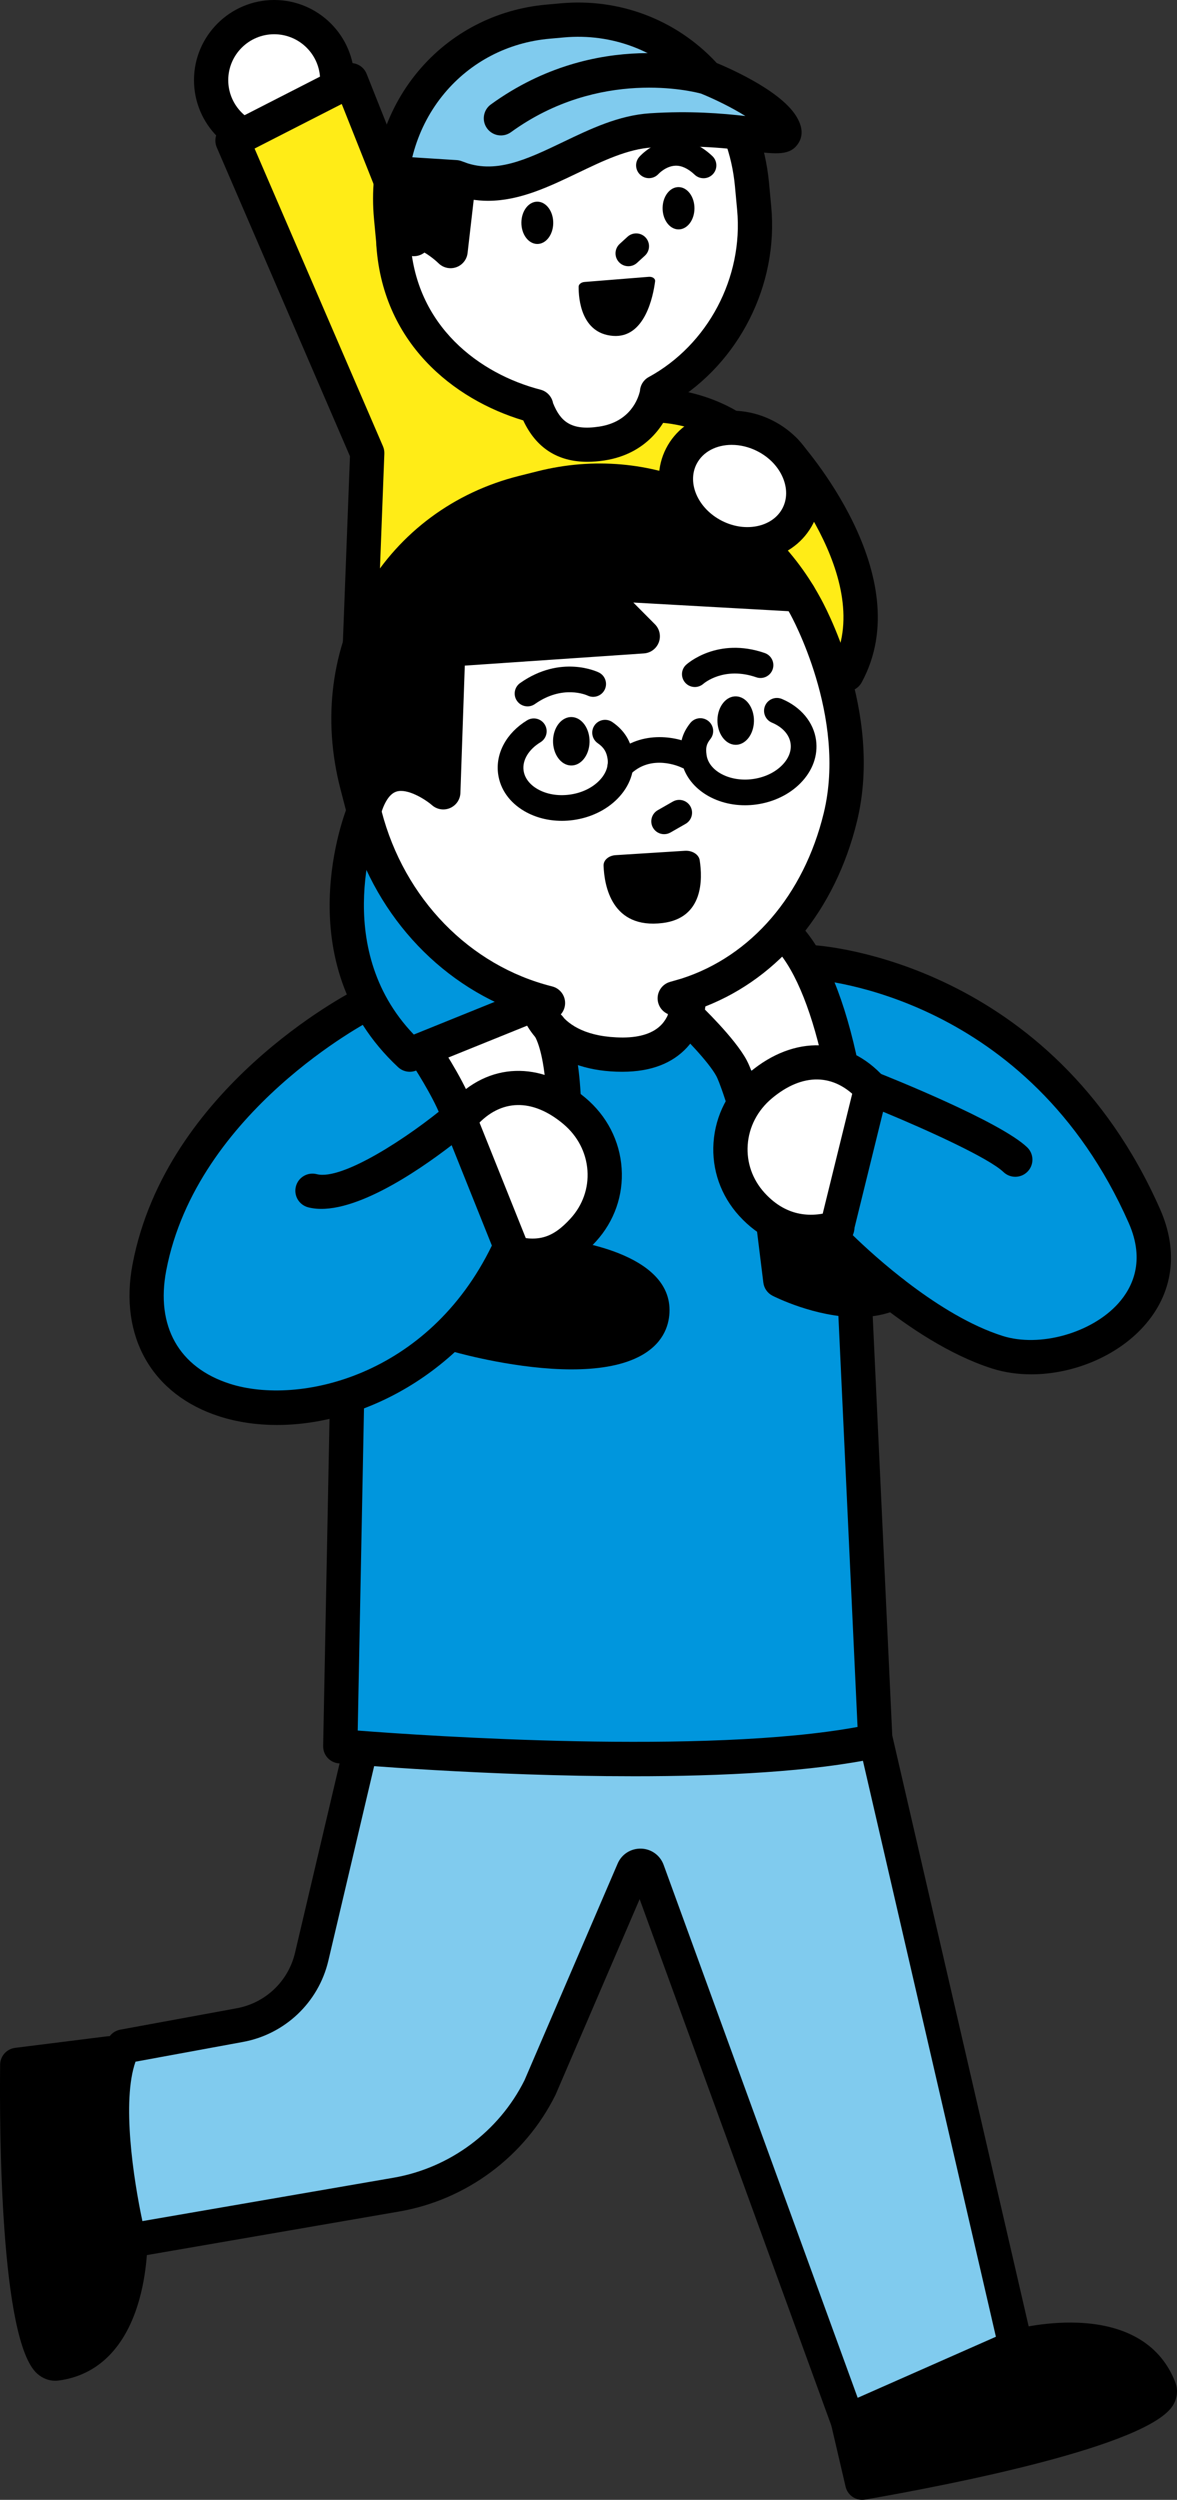
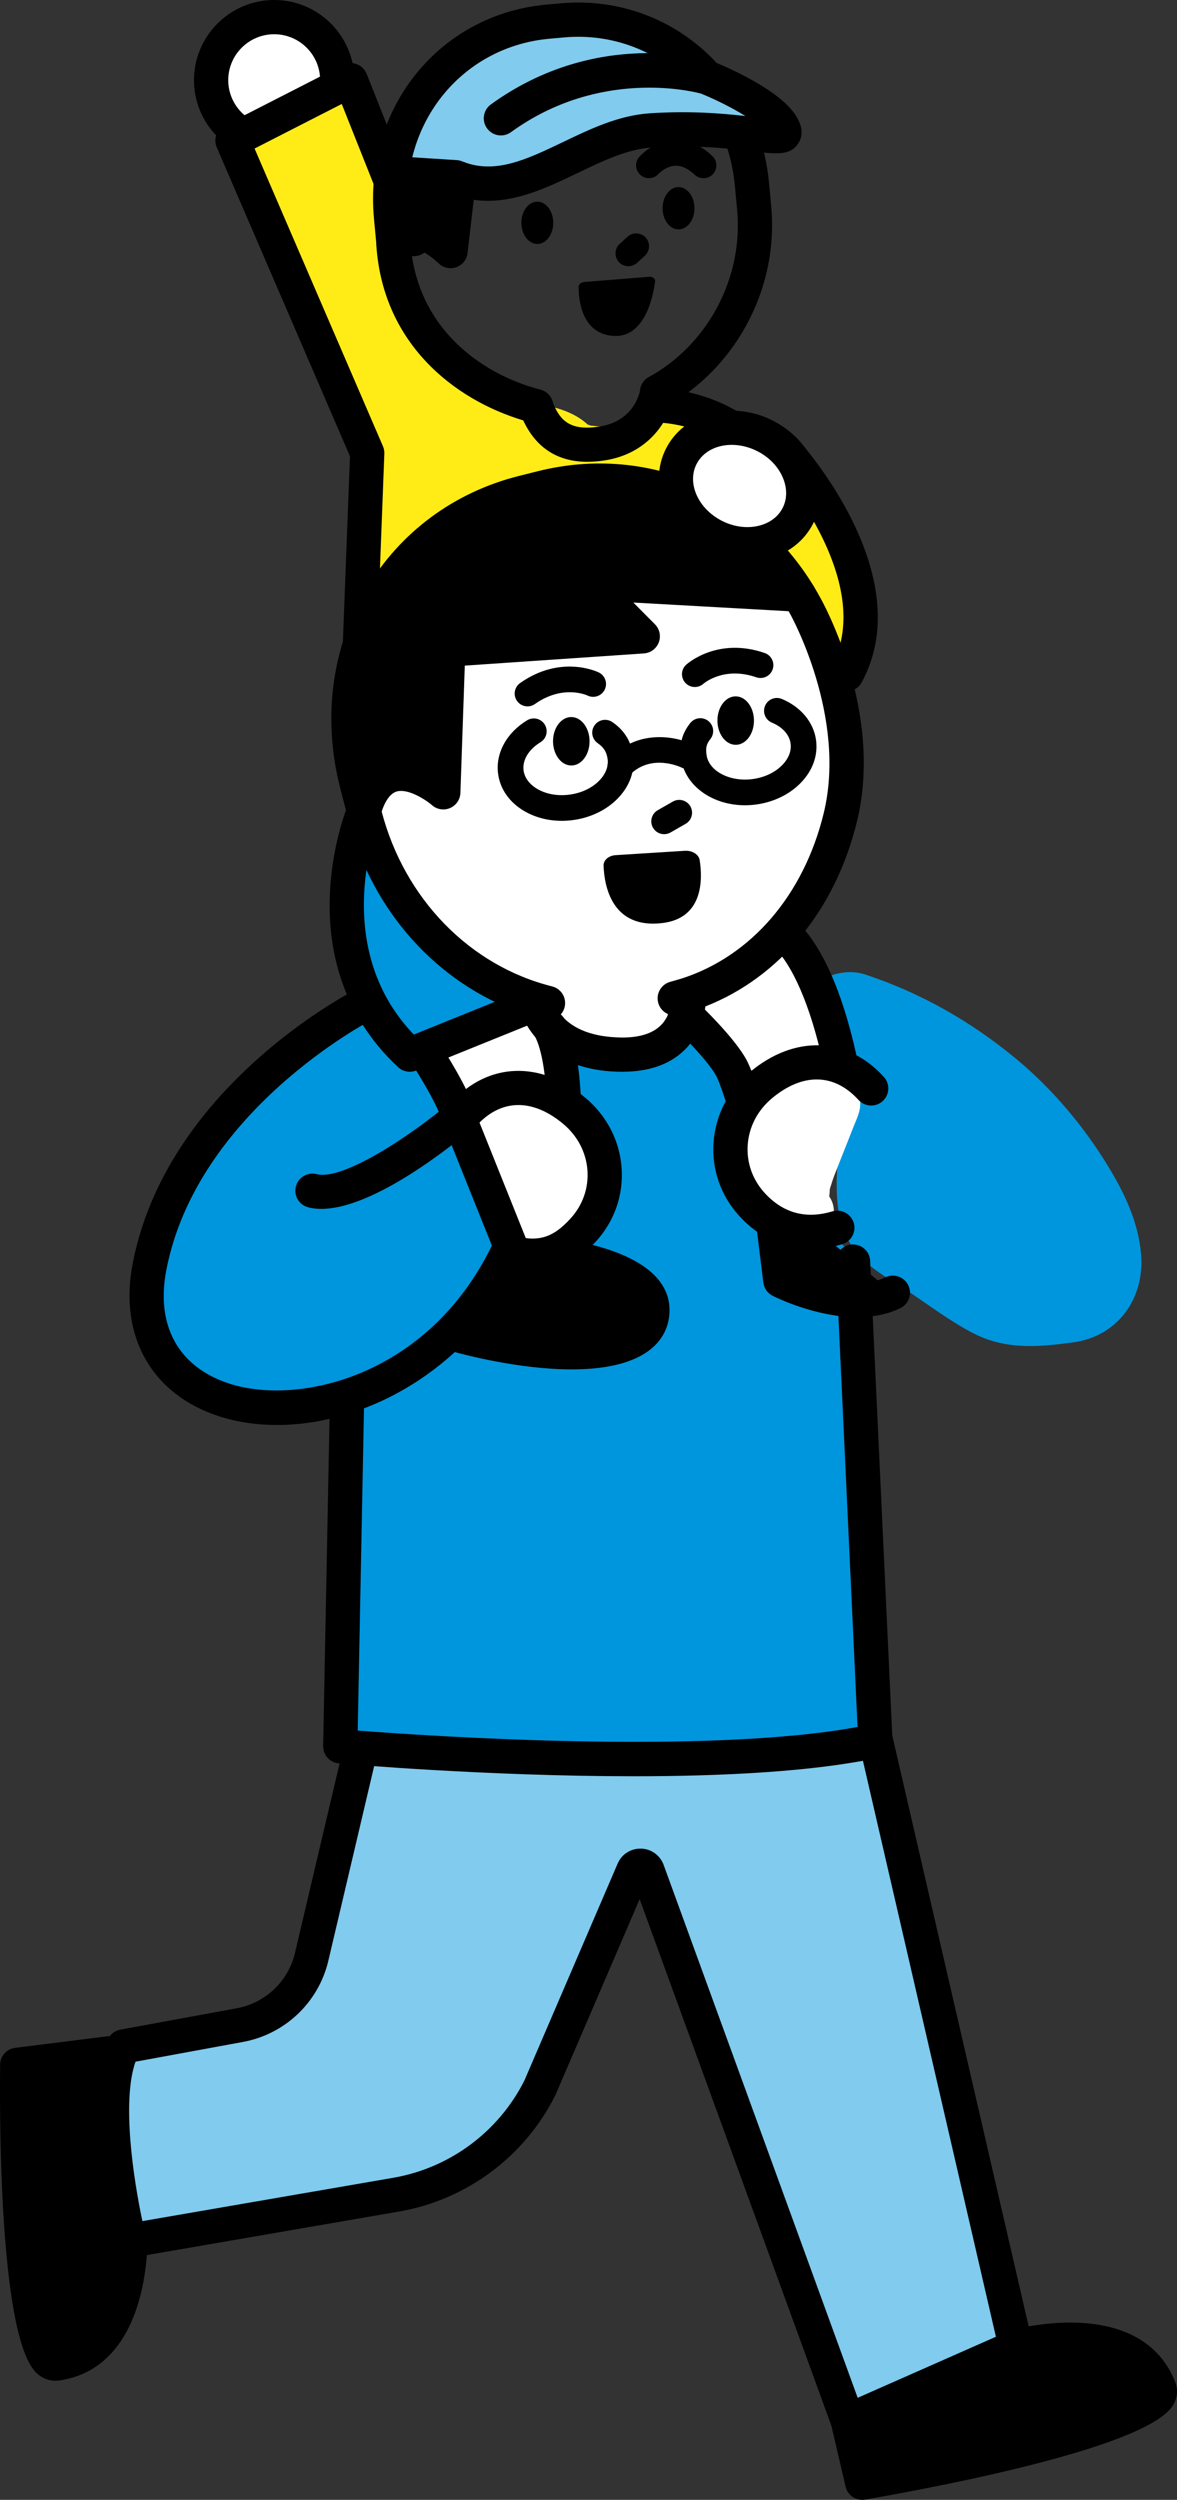
<svg xmlns="http://www.w3.org/2000/svg" id="_レイヤー_1" width="130" height="276" viewBox="0 0 130 276">
  <rect x="0" y="0" width="130" height="276" fill="#333333" stroke="none" />
  <defs>
    <style>.cls-1{fill:#fff;}.cls-2{fill:#ffec17;}.cls-3{fill:#0096dd;}.cls-4{fill:#80cbee;}</style>
  </defs>
  <g>
    <path class="cls-4" d="M96.745,192.206l15.447,66.882-18.548,8.189-22.125-60.738c-.26-.715-1.262-.743-1.563-.044l-10.309,23.974c-3.105,6.252-9.009,10.648-15.892,11.833l-29.472,5.09s-3.824-15.282-.656-21.447l12.824-2.355c3.926-.704,7.058-3.671,7.972-7.55l5.428-23.052" />
    <path d="M93.644,269.168c-.252,0-.504-.05-.741-.151-.482-.205-.857-.601-1.036-1.092l-21.218-58.249-9.262,21.54c-.014,.032-.028,.063-.044,.094-3.36,6.767-9.815,11.573-17.265,12.856l-29.471,5.089c-.975,.169-1.917-.444-2.157-1.404-.409-1.635-3.898-16.162-.504-22.768,.268-.522,.764-.89,1.341-.996l12.824-2.355c3.194-.573,5.731-2.976,6.472-6.124l5.428-23.052c.239-1.016,1.257-1.646,2.275-1.407,1.017,.239,1.647,1.257,1.408,2.273l-5.428,23.052c-1.087,4.616-4.808,8.14-9.479,8.978l-11.821,2.171c-1.534,4.354-.229,12.958,.762,17.602l27.707-4.784c6.249-1.076,11.665-5.099,14.497-10.766l10.288-23.925c.445-1.035,1.457-1.677,2.588-1.651,1.127,.032,2.104,.737,2.49,1.795l21.433,58.839,15.267-6.741-15.095-65.359c-.235-1.017,.4-2.032,1.418-2.267,1.017-.234,2.034,.399,2.269,1.417l15.446,66.881c.204,.883-.249,1.787-1.079,2.154l-18.547,8.189c-.244,.108-.504,.161-.765,.161Z" />
  </g>
  <g>
    <path d="M93.644,267.277l1.592,6.832s34.493-6.003,32.812-10.396c-3.131-8.182-15.857-4.625-15.857-4.625" />
    <path d="M95.235,276c-.864,0-1.638-.593-1.841-1.462l-1.593-6.832c-.237-1.017,.396-2.033,1.413-2.27,1.017-.235,2.035,.396,2.272,1.412l1.185,5.086c12.887-2.336,26.932-5.878,29.392-8.048-2.841-5.809-13.257-3.008-13.365-2.978-1.005,.279-2.049-.31-2.328-1.315-.28-1.005,.306-2.046,1.312-2.327,.141-.04,3.514-.968,7.335-.824,5.492,.205,9.227,2.486,10.799,6.594,.306,.799,.229,1.672-.217,2.456-2.593,4.561-24.667,8.847-34.037,10.478-.109,.019-.219,.028-.326,.028Z" />
  </g>
  <g>
    <path d="M12.095,226.694l-10.189,1.278s-.355,33.594,4.312,32.98c8.691-1.144,8.183-14.338,8.183-14.338" />
    <path d="M6.095,262.851c-.713,0-1.407-.271-1.985-.783C.013,258.439-.061,235.038,.014,227.952c.01-.945,.717-1.738,1.656-1.855l10.189-1.278c1.034-.131,1.982,.604,2.113,1.64,.13,1.036-.605,1.981-1.642,2.111l-8.544,1.072c-.045,12.707,.913,26.768,2.642,29.359,6.399-1.338,6.087-12.204,6.083-12.316-.037-1.042,.777-1.919,1.82-1.958,1.041-.026,1.92,.773,1.961,1.815,.006,.147,.126,3.636-.9,7.32-1.475,5.29-4.562,8.39-8.926,8.965-.124,.016-.247,.024-.37,.024Z" />
  </g>
  <path class="cls-3" d="M122.424,128.813c-2.745-4.517-6.264-8.685-10.354-12.044-4.949-4.063-10.383-7.141-16.472-9.168-2.417-.804-5.257,.265-6.901,2.218-2.411,.388-4.821,.777-7.232,1.166-2.094,.338-4.188,.675-6.282,1.013-1.102,.178-2.204,.357-3.307,.533-.186,.03-.453,.05-.648,.064-.585,.012-1.149,.012-1.739-.06-4.072-.496-7.79,4.655-6.381,8.37,1.305,3.442,2.29,6.99,2.893,10.623,.052,.311,.098,.624,.145,.937,.009,.085,.021,.199,.035,.34,.068,.702,.123,1.404,.174,2.107-.631,.998-1.042,2.205-1.225,3.583-.403,3.035,.411,5.696,1.906,7.996-6.044-.363-12.306,.041-17.97,2.188-3.535,1.34-8.068,3.19-10.12,6.589-1.637,2.712-1.234,5.433-.037,7.943,.003,.461,.032,.931,.098,1.423-.045-.336-.09-.672-.136-1.008,.492,3.789,.01,7.632-.276,11.419-.273,3.615-.546,7.229-.819,10.844-.032,.241-.049,.481-.055,.724l-.016,.218c-.014,.183,.023,.361,.03,.542,.005,.052,.002,.104,.009,.156,.216,3.189,3.422,6.056,6.579,5.914,1.619-.072,2.988-.63,4.07-1.508,.048-.007,.096-.013,.163-.015-.393,.063-.191,.063,.606,0,.379-.005,.758,.004,1.137,.025,1.849,.076,3.697,.286,5.543,.423,3.818,.283,7.641,.498,11.467,.644,7.806,.298,15.618,.299,23.425,.036,3.573-.121,6.618-2.953,6.618-6.612,0-1.14-.325-2.195-.846-3.129,.025-13.721-.409-27.437-1.34-41.127-.242-3.563-2.868-6.612-6.618-6.612-.75,0-1.497,.169-2.213,.438-.09-.613-.159-1.227-.273-1.838-.671-3.606-1.998-6.915-3.826-9.986,.696-.112,1.391-.224,2.087-.336,3.05-.492,6.099-.984,9.149-1.475-.022,.083-.058,.16-.075,.245-.656,3.258-1.193,6.756-.908,10.089,.21,2.46,1.079,4.699,2.906,6.428,1.342,1.271,3.059,2.224,4.6,3.233,2.425,1.588,4.813,3.424,7.381,4.771,3.65,1.915,7.211,1.601,11.134,1.075,4.929-.662,7.911-4.807,7.526-9.685-.279-3.524-1.795-6.726-3.61-9.713Z" />
  <g>
    <g>
      <path d="M98.615,142.727c-5.019,2.431-12.426-1.353-12.426-1.353l-1.212-9.82" />
      <path d="M94.683,145.424c-4.651,0-9.106-2.239-9.356-2.366-.559-.285-.94-.829-1.016-1.452l-1.212-9.82c-.128-1.036,.609-1.98,1.646-2.108,1.039-.128,1.981,.608,2.109,1.645l1.083,8.777c2.339,.991,6.892,2.36,9.852,.926,.941-.455,2.072-.062,2.528,.877,.456,.939,.063,2.07-.877,2.526-1.497,.725-3.138,.996-4.756,.996Z" />
    </g>
    <path class="cls-1" d="M91.144,108.462c-.239-.848-.68-1.587-1.324-2.216-.437-.356-.875-.712-1.312-1.069-.99-.611-2.067-.942-3.23-.993-.589,.056-1.178,.113-1.767,.169-1.162,.274-2.178,.82-3.048,1.637-.275,.291-.549,.583-.824,.874-.657,.58-1.13,1.273-1.421,2.08-.424,.755-.639,1.574-.643,2.459-.069,.918,.093,1.783,.484,2.595,.239,.848,.68,1.587,1.324,2.216,.437,.356,.875,.712,1.312,1.069,.99,.611,2.067,.942,3.231,.994,.589-.056,1.178-.113,1.767-.169,1.163-.274,2.179-.82,3.048-1.637,.275-.291,.549-.583,.824-.874,.657-.58,2.861,1.995,3.152,1.189,.424-.755-1.092-4.843-1.088-5.727,.069-.918-.092-1.783-.484-2.595Z" />
    <path d="M92.714,118.675c-.867,0-1.648-.598-1.845-1.479-1.391-6.218-3.307-10.646-5.541-12.807-.751-.726-.77-1.923-.044-2.673,.727-.75,1.924-.77,2.675-.044,2.806,2.714,5.027,7.66,6.602,14.699,.228,1.019-.414,2.029-1.434,2.257-.139,.031-.278,.046-.414,.046Z" />
    <path d="M81.909,122.754c-.796,0-1.537-.506-1.798-1.303-.605-1.847-.889-2.454-.983-2.629-.871-1.623-3.703-4.481-4.721-5.445-.758-.718-.79-1.915-.071-2.672,.719-.758,1.916-.79,2.674-.072,.419,.397,4.137,3.952,5.452,6.402,.202,.376,.551,1.122,1.245,3.241,.325,.992-.217,2.06-1.21,2.384-.195,.064-.394,.094-.588,.094Z" />
  </g>
  <g>
    <path d="M61.337,138.634s10.977,1.1,10.718,6.211c-.079,1.558-1.029,2.607-2.397,3.292-5.929,2.966-19.043-.716-19.043-.716l1.051-9.839" />
    <path d="M63.16,151.19c-5.875,0-12.089-1.677-13.058-1.949-.889-.25-1.467-1.103-1.369-2.021l1.051-9.839c.111-1.038,1.043-1.785,2.082-1.679,1.039,.111,1.791,1.042,1.68,2.08l-.878,8.214c4.263,1.01,12.353,2.346,16.141,.45,1.154-.577,1.33-1.21,1.355-1.697,.118-2.332-5.816-3.909-9.019-4.235-1.039-.106-1.796-1.032-1.691-2.071,.105-1.038,1.028-1.796,2.07-1.691,1.307,.131,12.759,1.473,12.418,8.187-.075,1.482-.733,3.532-3.44,4.887-2.015,1.008-4.644,1.362-7.344,1.363Z" />
  </g>
  <path class="cls-1" d="M62.92,116.492c-.04-.88-.302-1.7-.785-2.459-.345-.446-.69-.892-1.035-1.338-.826-.819-1.799-1.386-2.92-1.7-.586-.079-1.173-.158-1.759-.236-1.194,.004-2.308,.305-3.34,.903-.334,.221-.667,.443-1.001,.664-.771,.416-1.39,.983-1.857,1.703-.585,.639-.98,1.388-1.185,2.249-.276,.879-.315,1.758-.118,2.637,.04,.88,.302,1.699,.785,2.458,.345,.446,.69,.892,1.035,1.338,.826,.819,1.799,1.386,2.92,1.701,.586,.079,1.173,.157,1.759,.236,1.195-.004,2.308-.304,3.34-.903,.334-.221,.667-.443,1.001-.664,.771-.416,1.39-.983,1.857-1.703,.585-.639,.98-1.388,1.184-2.249,.276-.879,.315-1.758,.118-2.637Z" />
  <path class="cls-3" d="M57.633,105.388c-.518-1.6-1.511-3.143-3.041-3.952-.736-.389-1.5-.638-2.281-.768-.315-1.217-.568-2.449-.765-3.693-.028-.258-.063-.515-.087-.774-.16-1.787-.631-3.369-1.938-4.676-1.148-1.147-3.031-2.01-4.679-1.937-1.712,.077-3.487,.638-4.679,1.937-1.126,1.226-2.093,2.95-1.938,4.676,.306,3.415,.864,6.823,1.914,10.093,.086,.27,.182,.553,.272,.83-.024,.076-.066,.145-.087,.222-.436,1.583-.239,3.69,.667,5.095,.911,1.412,2.268,2.655,3.955,3.039,1.719,.391,3.558,.272,5.099-.666,.531-.324,1.094-.58,1.652-.847,.436-.154,.866-.323,1.314-.445,1.603-.437,3.116-1.607,3.955-3.039,.83-1.417,1.182-3.506,.667-5.095Z" />
  <g>
    <path class="cls-1" d="M37.249,8.85c0,3.844-3.119,6.96-6.965,6.96s-6.965-3.116-6.965-6.96,3.119-6.96,6.965-6.96,6.965,3.116,6.965,6.96Z" />
    <path d="M30.284,17.7c-4.884,0-8.857-3.97-8.857-8.85S25.4,0,30.284,0s8.857,3.97,8.857,8.85-3.973,8.85-8.857,8.85Zm0-13.92c-2.798,0-5.074,2.274-5.074,5.07s2.276,5.07,5.074,5.07,5.074-2.274,5.074-5.07-2.276-5.07-5.074-5.07Z" />
  </g>
  <path class="cls-2" d="M95.621,66.597c-.423-1.6-.875-3.193-1.361-4.775-.36-1.172-.713-2.38-1.311-3.453-1.541-2.767-4.859-4.023-7.87-3.323-.633-.975-1.2-1.989-1.73-3.024-.374-1.388-1.01-2.559-1.854-3.497-.848-1.094-2.257-1.985-3.462-2.317-.709-.195-1.524-.243-2.333-.178-.02,0-.041,.002-.061,.002-.11,.01-.217,.014-.327,.029-.517,.016-1.04,.044-1.588,.141-.881,.157-1.666,.543-2.334,1.085-.656-.006-1.313,.005-1.969-.02-1.266-.048-2.559-.083-3.816-.245-.214-.027-.311-.031-.365-.028-.051-.022-.105-.044-.198-.079-.07-.026-.101-.034-.144-.047-.063-.067-.172-.168-.41-.354-1.739-1.361-4.161-1.812-6.289-2.127-.919-.136-1.934-.256-2.813-.605,.086-.023-.409-.387-.521-.388-.605-.835-1.362-1.6-2.343-2.254-1.018-.678-2.246-.934-3.475-.879-.725-1.323-1.512-2.624-2.301-3.965-2.509-4.266-3.849-8.644-4.225-13.371,.008-.154,.034-.297,.032-.456-.024-1.639-.048-3.277-.072-4.915-.05-3.457-3.008-6.774-6.618-6.612-.454,.02-.889,.082-1.307,.174-.869-.143-1.79-.113-2.736,.147-3.248,.892-5.837,4.757-4.622,8.134,.598,1.663,1.329,3.26,2.159,4.81,.531,5.845,3.474,8.861,6.153,14.103,.785,1.536,2.067,5.03,2.978,6.491,.453,.727-.645,2.152-.31,2.955-.06,.064,.447,2.098,.332,1.417,.708,4.224,1.113,8.272,2.56,12.345,.946,2.663,3.349,4.99,6.381,4.854,3.139-.14,5.267-2.014,6.381-4.854,.515-1.312,1.05-2.766,1.52-4.282,.556,.085,1.102,.2,1.654,.305,.262,.05,.39,.06,.46,.057,.012,.046,.086,.139,.34,.334,2.771,2.129,6.576,2.271,9.916,2.475,1.742,.106,3.484,.13,5.225,.11,1.215,2.107,2.597,4.107,4.371,5.807,1.525,1.462,3.475,2.938,5.531,3.754,.003,.011,.007,.022,.01,.033,.422,1.598,1.62,3.121,3.041,3.952,1.419,.829,3.509,1.181,5.099,.666,3.442-1.113,5.57-4.55,4.622-8.134Z" />
-   <path class="cls-1" d="M46.604,26.313c.879-.124,1.818,.142,2.547,1.006,.416,.493,.882,.919,1.418,1.283,.097,.066,.197,.122,.296,.182,.699-1.663,.7-3.777,.432-5.387-.23-1.384,.942-3.17,2.446-3.189,2.607-.033,5.234-.28,7.794-.818,2.148-1.576,4.687-2.614,7.323-3.068,.324-.829,1.021-1.517,2.136-1.724,1.933-.358,3.898-.452,5.86-.311,1.794,.129,4.601,.318,5.775,1.866,1.16,1.531,.36,3.773,.068,5.473-.329,1.912-.658,3.824-.987,5.736-.607,3.528-1.063,7.128-3.568,9.892-.326,.36-.694,.674-1.049,1.003-.654,1.172-1.433,2.076-2.41,2.995-.605,.568-1.319,1.093-1.654,1.863-.449,1.03-.527,2.193-1.292,3.167-.982,1.251-2.451,1.744-3.987,1.85-2.918,.201-8.918,.108-8.145-2.443,.133-.439-.458-.788-.688-1.179-.535-.053-1.071-.245-1.554-.557-.899-.58-1.744-1.221-2.559-1.899-.594-.424-1.19-.846-1.803-1.243-1.353-.874-2.819-1.507-4.21-2.308-2.796-1.611-3.813-4.326-4.174-7.312-1.546-1.579-.647-4.924,1.986-4.881Z" />
  <path class="cls-1" d="M43.357,86.889c1.769-.632,4.027-.073,5.249,1.377,.132-.491,.367-.95,.706-1.288,.021-.021,.044-.033,.065-.053,.087-2.025,.174-4.049,.261-6.074,.08-1.852,.091-3.723,.24-5.571,.19-2.377,1.588-3.639,3.907-3.887,3.576-.382,7.192-.55,10.781-.767,2.308-.139,4.744-.088,7.106-.318-.409-.111-.817-.224-1.222-.357-1.41-.464-2.474-1.984-1.985-3.494,.455-1.405,1.984-2.481,3.497-1.984,2.711,.892,4.555,1.129,7.25,1.234,2.64,.102,5.282-.03,7.918-.168,1.487-.078,2.909,1.362,2.843,2.84-.019,.414-.113,.795-.266,1.138,.558,.368,1,.917,1.194,1.595,.705,2.453,.779,5.013,.8,7.555,.36,.466,.585,1.044,.604,1.7,.064,2.236-.061,4.482-.337,6.708-.021,.929-.062,1.857-.152,2.785-.062,.64-.291,1.235-.648,1.719-.067,.292-.116,.588-.189,.878-.473,1.876-1.078,3.719-1.812,5.51-.426,1.039-.794,2.107-1.623,2.904-.182,.175-.379,.318-.583,.446-.527,.815-1.194,1.529-2.082,2.039-.511,.293-.992,.463-1.437,.708-.459,.586-.983,1.119-1.549,1.614-.462,.635-.924,1.262-1.524,1.798-.959,.856-1.992,1.501-3.181,1.98-.924,.373-2.324,.991-3.309,.923-.082,.032-.161,.07-.241,.107-.035,.579,.172,1.165,.111,1.764-.132,1.293-.866,2.413-2.024,3.021-2.106,1.105-5.051,.204-7.085-.669-2.239-.961-4.187-2.42-6.013-4.017-.788-.69-1.556-1.407-2.324-2.123-3.103-1.283-5.917-3.178-8.649-5.317-2.163-1.693-4.574-3.338-5.634-5.97-.976-2.424-.494-5.022-.747-7.55-.13-1.295,.987-2.346,2.087-2.739Z" />
  <path d="M38.647,78.183c-.002-.068-.016-.132-.012-.202,.078-1.319-.029-2.638,.009-3.957,.048-1.659,.359-3.195,1.032-4.708,1.067-2.399,2.846-4.575,4.636-6.471,.545-.577,1.36-.844,2.158-.809,.636-.878,1.305-1.722,2.045-2.444,.965-.942,2.237-1.591,3.58-1.566,3.42-2.826,7.498-4.767,12.043-3.987,.638-.355,1.416-.471,2.181-.308,3.395,.727,6.95,1.243,10.181,2.554,2.747,1.115,5.132,3.356,8.016,3.854,3.132,.541,2.439,5.844-.756,5.579-6.144-.509-12.304-.757-18.468-.769,.006,.01,.011,.021,.016,.032,.138,.016,.275,.036,.409,.072,3.416,.244,3.351,5.658-.231,5.658-.219,0-.408-.042-.6-.08-5.24-.099-10.478,.14-15.687,.718-.229,1.996-.402,3.998-.503,6.005-.052,1.023-.089,2.048-.105,3.073-.007,.438,.014,.873,.021,1.31,0,.028-.001,.036-.001,.058,.006,.017,.009,.022,.015,.045,.048,.164,.38,.998,.064,.334,.528,1.11,.533,2.545-.444,3.442-.887,.814-2.38,1.17-3.445,.444-.155-.105-.319-.192-.475-.293,0,0,0,0-.001-.001-.002,0-.002,0-.004,0-.02-.005-.326-.075-.467-.114-.051-.002-.101-.006-.152-.006-.157-.002-.693,.133-.273-.01,.463-.157-.158,.047-.261,.076-.06,.016-.119,.036-.178,.055-.025,.013-.048,.025-.087,.044-.109,.06-.214,.126-.317,.196-.951,.62-2.3,.44-3.157-.222-.981-.758-1.183-1.812-1.019-2.986-.109,.776-.018-.199-.019-.355,0-.106,.006-.232,.004-.356-.003-.015-.009-.046-.02-.108-.019-.11-.042-.219-.068-.327-.068-.29-.16-.572-.261-.852-.316-.875-.015-1.895,.601-2.616Z" />
  <path d="M43.56,21.254c.027-.129,.062-.255,.106-.379,.062-.111,.127-.22,.195-.327,.047-.122,.112-.23,.197-.326,.173-.17,.346-.339,.519-.508,.201-.142,.415-.265,.641-.368,.237-.098,.489-.176,.746-.197l.762,.003c.11,.016,.214,.061,.322,.088,.356-.126,.724-.157,1.105-.089,.245,.068,.49,.136,.735,.204,.459,.199,.839,.498,1.142,.895,.12,.21,.241,.42,.361,.63,.194,.474,.256,.965,.188,1.473-.084,.434-.161,.87-.231,1.306-.068,.245-.136,.489-.204,.734-.126,.211-.251,.422-.377,.633-.173,.169-.346,.339-.519,.508-.293,.239-.622,.391-.987,.457-.237,.097-.483,.128-.737,.094-.259,.032-.508-.002-.749-.103-.254-.036-.482-.133-.684-.29-.333-.162-.609-.397-.826-.707-.136-.156-.273-.311-.409-.467-.112-.065-.226-.128-.328-.208-.386-.304-.688-.704-.877-1.157-.095-.226-.199-.732-.199-.732-.014-.13-.014-.261,0-.393-.004-.131-.004-.262,.002-.393,.024-.129,.059-.256,.105-.38Z" />
  <path class="cls-4" d="M44.255,14.868c.123-.253,.303-.462,.511-.648,.887-1.863,2.026-3.599,3.45-5.096,.531-.559,1.2-.92,1.903-1.022,.12-.099,.243-.193,.368-.286,1.814-2.244,3.927-4.19,6.675-5.161,2.858-1.009,5.926-.888,8.872-.374,2.847,.497,5.874,1.273,7.975,3.383,.694,.697,.968,1.526,.946,2.314,.227,.173,.428,.372,.595,.598,1.508,.179,3.013,.394,4.505,.607,.527,.075,.951,.268,1.296,.526,.314-.068,.653-.095,1.031-.043,3.624,.501,2.85,6.129-.779,5.627-.529-.073-.953-.264-1.299-.52-.314,.066-.652,.092-1.029,.038-2.965-.425-6.167-1.098-9.173-.945-2.575,.131-5.18,1.133-7.493,2.204-2.353,1.09-4.151,3.448-6.856,3.578-2.716,.131-5.557-.291-8.296-.556-.022,.005-.041,.016-.063,.02-.36,.13-.733,.16-1.118,.092-.245-.068-.49-.136-.735-.204-.459-.2-.839-.498-1.142-.895-.121-.21-.241-.42-.361-.63-.194-.474-.257-.965-.188-1.473l.012-.084c.039-.389,.17-.74,.393-1.05Z" />
  <path d="M40.17,91.512c-.166,0-.336-.022-.504-.068-1.007-.278-1.598-1.319-1.321-2.325,.808-2.927,2.28-4.728,4.375-5.353,1.579-.47,3.161-.137,4.463,.41l.431-12.524c.033-.968,.794-1.755,1.762-1.821l17.357-1.182-2.936-2.955c-.552-.556-.704-1.393-.383-2.107,.321-.714,1.047-1.158,1.831-1.112l23.083,1.288c1.043,.058,1.842,.95,1.783,1.993-.058,1.042-.948,1.842-1.994,1.782l-18.164-1.013,2.383,2.398c.522,.525,.689,1.306,.428,1.999-.261,.692-.903,1.169-1.642,1.219l-19.785,1.347-.484,14.054c-.025,.73-.47,1.381-1.141,1.67-.671,.29-1.45,.167-1.999-.316-.747-.648-2.695-1.876-3.915-1.504-.947,.286-1.505,1.645-1.805,2.734-.232,.838-.993,1.388-1.823,1.388Z" />
  <path d="M79.241,79.478c-.03,1.477,.849,2.71,1.962,2.753,1.114,.044,2.041-1.118,2.071-2.595,.03-1.477-.849-2.71-1.962-2.753-1.114-.044-2.041,1.118-2.071,2.595Z" />
  <path d="M61.083,81.762c-.03,1.477,.849,2.71,1.962,2.753,1.114,.044,2.041-1.118,2.071-2.595,.03-1.477-.849-2.71-1.962-2.753s-2.041,1.118-2.071,2.595Z" />
  <path d="M68.729,118.33c-7.17,0-10.3-3.935-11.16-6.505-9.266-3.252-16.463-11.215-19.088-21.325l-.877-3.38c-2.012-7.752-.993-15.602,2.869-22.106,3.708-6.245,9.687-10.671,16.835-12.464l2.087-.524c12.416-3.114,24.944,2.475,31.176,13.908,.273,.479,7.048,12.585,4.083,24.753h0c-2.384,9.782-8.539,17.216-16.742,20.429-.154,1.233-.631,3.011-2.033,4.532-1.627,1.767-4.007,2.669-7.073,2.681-.026,0-.053,0-.078,0Zm-6.797-6.326c.942,1.177,2.866,2.528,6.86,2.545,1.97-.008,3.418-.499,4.304-1.461,.319-.347,.546-.734,.708-1.115-.523-.216-.944-.664-1.104-1.251-.272-.997,.307-2.026,1.3-2.313l1.309-.378c7.656-2.473,13.464-9.197,15.668-18.24l1.838,.447-1.838-.447c2.605-10.687-3.65-21.909-3.713-22.021-5.41-9.924-16.233-14.766-26.948-12.078l-2.087,.524c-6.162,1.546-11.312,5.355-14.502,10.726-3.344,5.631-4.218,12.459-2.461,19.228l.877,3.38c2.508,9.661,9.727,17.078,18.841,19.356,.914,.229,1.52,1.094,1.422,2.03-.043,.411-.215,.78-.475,1.068Z" />
  <path d="M58.266,77.989c-.446,0-.884-.209-1.16-.6-.452-.64-.299-1.524,.341-1.976,4.499-3.172,8.529-1.249,8.697-1.166,.703,.346,.992,1.196,.645,1.898-.345,.698-1.188,.988-1.889,.65-.139-.064-2.756-1.225-5.817,.934-.249,.175-.534,.26-.817,.26Z" />
  <path d="M76.745,75.851c-.39,0-.778-.158-1.057-.47-.518-.58-.479-1.463,.096-1.987,.139-.127,3.474-3.095,8.679-1.296,.741,.256,1.133,1.063,.877,1.803-.256,.74-1.063,1.132-1.805,.877-3.561-1.23-5.758,.64-5.85,.72-.27,.236-.607,.353-.941,.353Z" />
  <path d="M73.355,92.1c-.492,0-.971-.256-1.233-.714-.389-.68-.153-1.546,.527-1.935l1.666-.952c.68-.388,1.547-.153,1.936,.526,.389,.68,.153,1.546-.527,1.934l-1.666,.953c-.222,.127-.464,.187-.703,.187Z" />
  <path d="M39.752,73.104c-.024,0-.049,0-.073-.001-1.044-.04-1.858-.918-1.818-1.961l.793-20.768L23.942,16.272c-.394-.914-.012-1.978,.876-2.431l13.055-6.674c.474-.243,1.029-.274,1.528-.086,.499,.187,.895,.576,1.092,1.071l6.979,17.545c.386,.97-.088,2.069-1.059,2.455-.97,.385-2.071-.088-2.457-1.058l-6.211-15.614-9.627,4.921,14.18,32.869c.112,.259,.164,.539,.153,.82l-.81,21.196c-.039,1.018-.878,1.818-1.889,1.818Z" />
  <path d="M64.884,50.986c-3.295,0-5.673-1.531-7.092-4.571-7.663-2.298-15.69-8.578-16.248-19.732l-.235-2.509c-.563-6.064,1.163-11.845,4.859-16.279,3.554-4.263,8.594-6.887,14.191-7.387l1.597-.143c6.44-.575,12.662,1.774,17.069,6.446,.716,.76,.681,1.956-.079,2.672-.76,.716-1.957,.681-2.674-.079-3.605-3.823-8.698-5.747-13.978-5.273l-1.597,.143c-4.588,.41-8.715,2.555-11.621,6.041-3.048,3.656-4.469,8.454-3.999,13.51l.241,2.589c.485,9.653,7.745,14.895,14.38,16.608,.726,.187,1.258,.779,1.388,1.489,.818,2.016,1.985,3.067,5.113,2.586,3.463-.533,4.307-3.154,4.481-3.919,.034-.635,.384-1.227,.971-1.547,6.536-3.564,10.46-10.981,9.766-18.457l-.24-2.589c-.165-1.775-.551-3.489-1.148-5.095-.363-.979,.136-2.067,1.115-2.43,.98-.363,2.068,.135,2.432,1.114,.712,1.917,1.172,3.957,1.368,6.062l.24,2.589c.804,8.656-3.568,17.25-10.94,21.678-.679,2.278-2.803,5.613-7.47,6.331-.66,.102-1.29,.152-1.889,.152Z" />
  <path d="M73.185,22.948c-.017,1.29,.757,2.355,1.728,2.38,.972,.025,1.773-1,1.79-2.29s-.757-2.355-1.728-2.38c-.972-.025-1.773,1-1.79,2.29Z" />
  <path d="M57.587,24.556c-.017,1.29,.757,2.355,1.728,2.38,.972,.025,1.773-1,1.79-2.29,.017-1.29-.757-2.355-1.728-2.38-.972-.025-1.773,1-1.79,2.29Z" />
  <path d="M49.765,29.612c-.485,0-.961-.186-1.32-.536-1.106-1.066-2.599-1.849-3.005-1.71h0s-.098,.073-.223,.367c-.408,.96-1.519,1.409-2.481,1.001-.962-.408-1.41-1.518-1.002-2.479,.768-1.808,2.037-2.41,2.966-2.597,1.227-.247,2.479,.122,3.552,.666l.558-4.838c.12-1.037,1.059-1.779,2.096-1.661,1.038,.12,1.782,1.057,1.663,2.094l-.925,8.019c-.082,.716-.565,1.323-1.245,1.564-.207,.074-.422,.11-.634,.11Z" />
  <path d="M53.918,22.172c-1.304,0-2.64-.219-4.016-.741l-6.421-.406c-1.043-.066-1.835-.964-1.769-2.006s.963-1.83,2.007-1.767l6.719,.424c.206,.013,.409,.06,.6,.138,3.61,1.482,7.107-.194,11.157-2.135,3.018-1.447,6.138-2.943,9.581-3.17,4.447-.293,7.992,.014,10.554,.302-1.526-.955-3.441-1.886-4.9-2.476-.89-.242-11.212-2.83-20.993,4.258-.845,.613-2.029,.425-2.642-.421-.613-.845-.425-2.027,.421-2.64,11.754-8.518,23.873-4.952,24.383-4.796,.05,.015,.1,.033,.149,.052,1.197,.478,7.267,3.014,9.154,5.975,.734,1.152,.832,2.171,.292,3.03-.886,1.41-2.41,1.23-5.178,.902-2.467-.292-6.196-.733-10.99-.415-2.715,.18-5.377,1.456-8.195,2.807-3.178,1.523-6.434,3.084-9.914,3.084Z" />
  <path d="M75.657,93.932l-7.663,.483c-.772,.049-1.352,.553-1.33,1.163,.082,2.219,.901,7.025,6.527,6.329,4.52-.56,4.414-4.863,4.089-6.943-.098-.627-.826-1.081-1.623-1.031Z" />
  <path d="M69.403,29.393c-.384,0-.768-.155-1.047-.461-.529-.578-.489-1.474,.089-2.003l.863-.789c.578-.529,1.476-.488,2.005,.089,.529,.578,.489,1.474-.089,2.003l-.863,.789c-.272,.249-.615,.372-.957,.372Z" />
  <path d="M82.279,88.907c-3.6,0-6.646-2.156-7.054-5.183-.21-1.561,.092-2.724,1.012-3.89,.485-.615,1.377-.72,1.993-.236,.615,.485,.721,1.376,.236,1.991-.441,.559-.537,.953-.428,1.757,.241,1.785,2.571,3.008,5.086,2.669,1.304-.175,2.465-.722,3.268-1.54,.709-.722,1.04-1.567,.93-2.378-.132-.978-.883-1.821-2.061-2.312-.723-.302-1.064-1.132-.762-1.855,.302-.722,1.133-1.063,1.856-.762,2.1,.877,3.513,2.578,3.779,4.55,.229,1.698-.381,3.383-1.717,4.743-1.243,1.265-2.988,2.104-4.915,2.364-.413,.055-.821,.082-1.223,.082Z" />
  <path d="M62.052,90.625c-1.491,0-2.922-.365-4.124-1.064-1.649-.959-2.683-2.422-2.912-4.12-.305-2.263,.924-4.53,3.207-5.916,.67-.407,1.542-.193,1.949,.476,.407,.669,.193,1.541-.476,1.948-1.304,.791-2.02,1.984-1.867,3.114,.109,.812,.651,1.539,1.526,2.048,.991,.576,2.255,.796,3.559,.621,1.305-.175,2.465-.722,3.268-1.54,.709-.722,1.04-1.566,.93-2.378-.106-.788-.421-1.297-1.085-1.754-.646-.444-.809-1.327-.364-1.972,.445-.645,1.328-.807,1.973-.364,1.327,.912,2.075,2.126,2.289,3.711,.229,1.698-.381,3.383-1.717,4.743-1.243,1.265-2.988,2.104-4.915,2.364-.415,.056-.831,.084-1.241,.084Z" />
  <path d="M68.523,86.005c-.358,0-.715-.134-.991-.403-.561-.547-.572-1.444-.024-2.005,3.071-3.144,7.264-2.28,9.052-1.384,.701,.351,.984,1.203,.633,1.903-.35,.698-1.198,.981-1.899,.635-.154-.075-3.386-1.598-5.756,.828-.278,.284-.646,.427-1.015,.427Z" />
  <path d="M84.754,52.741c-.574,0-1.141-.26-1.513-.754-4.029-5.352-10.657-5.334-10.729-5.344-1.014,.013-1.901-.826-1.911-1.871-.011-1.044,.827-1.899,1.872-1.91,.346-.005,8.627-.01,13.792,6.852,.628,.834,.46,2.02-.375,2.647-.341,.256-.74,.38-1.136,.38Z" />
  <g>
    <path class="cls-1" d="M66.427,132.03c.787-1.449,1.044-3.158,.598-4.751-.427-1.525-1.691-2.535-2.86-3.496-.967-.795-1.944-1.578-2.919-2.364-.65-.524-1.303-1.155-2.059-1.52-1.177-.568-2.488-.243-3.514,.465-1.526,1.052-3.346,2.492-3.212,4.54,.051,.773,.409,1.5,.69,2.209l.701,1.773c.47,1.189,.946,2.376,1.409,3.568,.197,.507,.363,1.018,.52,1.537-.004-.048-.009-.071-.013-.136,.004,.06,.017,.123,.03,.185,.003,.01,.007,.02,.01,.03,.028,.092,.028,.171,.019,.188,.02,.287,.016,1.02,.061,.211-.009,.155-.008,.301-.005,.446-.652,.941-.699,2.167-.049,3.217,.786,1.27,2.754,1.634,3.95,.75,1.331-.983,2.587-2.072,3.766-3.232,1.107-1.089,2.132-2.249,2.878-3.621Z" />
    <path class="cls-2" d="M55.82,134.188c.002,.017,.004,.045,.006,.071-.009,.017-.028-.062-.046-.268,.005,.017,.012,.033,.017,.05,.01,.05,.017,.099,.024,.147Z" />
  </g>
  <g>
    <path class="cls-1" d="M83.919,132.827c1.179,1.16,2.435,2.25,3.766,3.232,1.197,.884,3.165,.52,3.95-.75,.65-1.05,.603-2.276-.049-3.217,.003-.145,.003-.291-.005-.446,.045,.808,.041,.075,.061-.211-.009-.017-.009-.096,.019-.188,.003-.01,.007-.02,.01-.03,.012-.062,.026-.125,.03-.185-.004,.065-.008,.088-.013,.136,.157-.519,.323-1.031,.52-1.537,.463-1.192,.939-2.379,1.409-3.568l.701-1.773c.28-.709,.639-1.436,.69-2.209,.134-2.048-1.686-3.489-3.212-4.54-1.026-.708-2.337-1.033-3.514-.465-.757,.365-1.409,.996-2.059,1.52-.974,.786-1.952,1.568-2.919,2.364-1.169,.962-2.432,1.972-2.86,3.496-.446,1.593-.189,3.302,.598,4.751,.745,1.373,1.771,2.532,2.878,3.621Z" />
    <path class="cls-2" d="M91.648,131.364c-.002,.017-.004,.045-.006,.071,.009,.017,.028-.062,.046-.268-.005,.017-.012,.033-.017,.05-.01,.05-.017,.099-.024,.147Z" />
  </g>
  <path d="M89.563,137.894c-2.994,0-5.731-1.247-7.925-3.661-2.027-2.23-3.032-5.097-2.83-8.071,.206-3.027,1.63-5.794,4.011-7.789,4.939-4.139,10.749-3.934,14.802,.526,.702,.773,.645,1.968-.129,2.67-.773,.702-1.97,.644-2.672-.129-2.685-2.955-6.173-3.017-9.569-.171-1.585,1.328-2.532,3.157-2.667,5.148-.132,1.939,.528,3.812,1.856,5.274,2.04,2.244,4.562,2.934,7.495,2.052,.999-.301,2.056,.265,2.357,1.265,.301,.999-.266,2.054-1.266,2.355-1.18,.355-2.339,.531-3.462,.531Z" />
  <path d="M69.946,196.109c-16.11,0-31.506-1.331-32.528-1.421-.991-.087-1.745-.926-1.725-1.92l.751-38.614c.02-1.044,.881-1.885,1.928-1.853,1.045,.02,1.875,.883,1.855,1.927l-.717,36.837c7.66,.592,38.427,2.687,55.207-.399l-2.391-51.291c-.049-1.043,.758-1.928,1.802-1.976,1.05-.047,1.929,.758,1.978,1.8l2.467,52.915c.043,.922-.587,1.74-1.49,1.936-7.254,1.567-17.328,2.06-27.136,2.06Z" />
-   <path d="M113.901,151.735c-1.491,0-2.954-.207-4.32-.641-9.34-2.969-18.474-12.438-18.858-12.84-.447-.467-.624-1.13-.47-1.757l4.13-16.778c.13-.53,.484-.978,.97-1.229,.486-.25,1.056-.279,1.564-.077,1.38,.546,13.57,5.42,16.532,8.256,.754,.722,.78,1.919,.057,2.673-.723,.754-1.921,.779-2.675,.057-1.599-1.532-8.324-4.6-13.296-6.656l-3.353,13.622c2.275,2.217,9.535,8.898,16.546,11.127,4.101,1.303,9.836-.304,12.784-3.585,1.554-1.73,3.016-4.675,1.158-8.881-11.061-25.042-34-26.829-34.971-26.893-1.041-.068-1.832-.967-1.766-2.007,.067-1.04,.965-1.836,2.004-1.766,1.063,.066,26.178,1.934,38.194,29.139,2.086,4.723,1.445,9.316-1.804,12.933-3.002,3.342-7.84,5.303-12.426,5.303Z" />
  <path d="M93.506,76.332c-.306,0-.616-.074-.903-.23-.918-.499-1.256-1.647-.757-2.564,5.153-9.457-6.484-22.446-6.602-22.576-.702-.773-.645-1.968,.128-2.67,.772-.702,1.968-.646,2.671,.126,.557,.611,13.566,15.108,7.126,26.928-.343,.63-.993,.987-1.663,.987Z" />
  <g>
    <path class="cls-1" d="M88.128,56.941c-1.559,3.051-5.706,4.054-9.261,2.24s-5.174-5.758-3.615-8.81c1.559-3.051,5.706-4.054,9.261-2.24,3.556,1.814,5.174,5.758,3.615,8.81Z" />
    <path d="M82.542,61.977c-1.537,0-3.094-.377-4.536-1.112-4.479-2.285-6.47-7.378-4.439-11.352,2.031-3.975,7.328-5.349,11.807-3.064,2.122,1.083,3.761,2.825,4.615,4.907,.895,2.182,.833,4.471-.176,6.446h0c-1.009,1.974-2.828,3.367-5.122,3.922-.702,.17-1.423,.254-2.149,.254Zm-1.721-12.862c-1.683,0-3.185,.749-3.884,2.117-1.082,2.118,.169,4.929,2.79,6.266,1.317,.672,2.764,.867,4.074,.551,1.205-.292,2.143-.99,2.642-1.967h0c.499-.977,.515-2.146,.045-3.292-.511-1.246-1.518-2.302-2.835-2.974-.929-.474-1.908-.7-2.832-.7Zm7.307,7.826h0Z" />
  </g>
  <path d="M77.703,19.678c-.35,0-.7-.128-.975-.387-.726-.686-1.448-1.022-2.129-.996-1.062,.039-1.86,.901-1.868,.91-.524,.575-1.419,.625-1.999,.107-.58-.518-.639-1.401-.126-1.986,.157-.18,1.604-1.757,3.84-1.862,1.495-.07,2.917,.524,4.232,1.767,.569,.538,.595,1.435,.056,2.004-.279,.295-.655,.444-1.031,.444Z" />
  <path d="M58.864,140.529c-1.106,0-2.289-.197-3.577-.585-1-.301-1.567-1.355-1.266-2.355,.301-1,1.356-1.566,2.357-1.265,2.94,.884,4.619,.428,6.651-1.807,1.329-1.462,1.988-3.335,1.856-5.274-.135-1.992-1.083-3.82-2.667-5.148-3.396-2.847-6.884-2.785-9.57,.171-.702,.773-1.899,.83-2.672,.129-.774-.702-.831-1.897-.129-2.67,4.052-4.459,9.863-4.666,14.802-.526,2.381,1.995,3.805,4.761,4.011,7.789,.202,2.975-.803,5.841-2.83,8.072-2.134,2.349-4.33,3.471-6.965,3.471Z" />
  <path class="cls-3" d="M55.832,138.134c-.213-3.203-1.508-6.548-3.651-8.766,1.514-2.095,.327-5.497-1.336-7.656-2.547-3.307-5.31-6.043-8.854-8.306-2.964-1.893-7.37-.66-9.054,2.372-.81,1.458-1.692,2.87-2.67,4.221-.218,.302-.917,1.643-.178,.251-.134,.253-.463,.567-.636,.772-.645,.764-1.319,1.503-2.02,2.216-2.259,2.295-5.109,4.009-7.24,6.411-3.468,3.909-4.874,9.008-3.506,14.116,1.167,4.359,4.478,8.964,8.715,10.751,2.193,.925,4.383,1.055,6.739,1.04,2.032-.013,4.07,.094,6.101-.011,4.93-.254,9.698-5.161,12.513-9.437,2.21-3.357,5.347-3.927,5.077-7.975Z" />
  <path d="M30.597,157.328c-2.231,0-4.372-.314-6.339-.941-7.461-2.378-11.144-8.83-9.611-16.84,3.721-19.445,23.811-29.862,24.664-30.296,.93-.474,2.069-.103,2.543,.826,.474,.929,.105,2.068-.825,2.542-.193,.098-19.297,10.034-22.665,27.638-1.179,6.159,1.389,10.726,7.045,12.528,7.601,2.421,21.895-.809,28.919-15.265l-4.443-11.085c-3.794,2.922-11.274,8.034-15.842,6.862-1.012-.26-1.622-1.29-1.362-2.301,.259-1.011,1.287-1.621,2.303-1.361,2.815,.724,10.165-4.079,14.488-7.718,.465-.391,1.09-.535,1.678-.388,.589,.147,1.072,.568,1.298,1.131l5.698,14.219c.193,.48,.18,1.018-.035,1.488-5.802,12.69-17.546,18.96-27.512,18.96Z" />
  <path d="M45.26,118.33c-.471,0-.935-.176-1.292-.509-12.446-11.617-5.838-28.215-5.55-28.916,.396-.966,1.5-1.428,2.468-1.032,.966,.395,1.428,1.498,1.035,2.463h0c-.238,.587-5.573,14.115,3.783,23.886l12.832-5.187c.971-.391,2.072,.076,2.463,1.043,.392,.968-.076,2.07-1.044,2.461l-13.985,5.653c-.23,.093-.47,.138-.709,.138Z" />
  <path d="M62.241,122.754c-.995,0-1.829-.777-1.887-1.782-.225-3.934-.838-5.774-1.312-6.624-.509-.912-.181-2.063,.731-2.572,.911-.508,2.065-.182,2.574,.73,.984,1.764,1.568,4.462,1.785,8.249,.06,1.042-.738,1.936-1.781,1.995-.037,.002-.073,.003-.11,.003Z" />
  <path d="M50.689,125.253c-.834,0-1.598-.555-1.825-1.399-.48-1.778-2.588-5.204-3.36-6.374-.575-.871-.334-2.044,.538-2.619,.872-.574,2.045-.335,2.621,.537,.318,.482,3.131,4.787,3.855,7.472,.272,1.008-.326,2.045-1.335,2.317-.165,.044-.33,.065-.493,.065Z" />
  <path d="M64.552,31.132l7.11-.57c.404-.032,.734,.198,.695,.5-.213,1.64-1.131,6.297-4.655,6.022-3.512-.274-3.801-4.086-3.792-5.434,.002-.265,.287-.489,.642-.517Z" />
</svg>